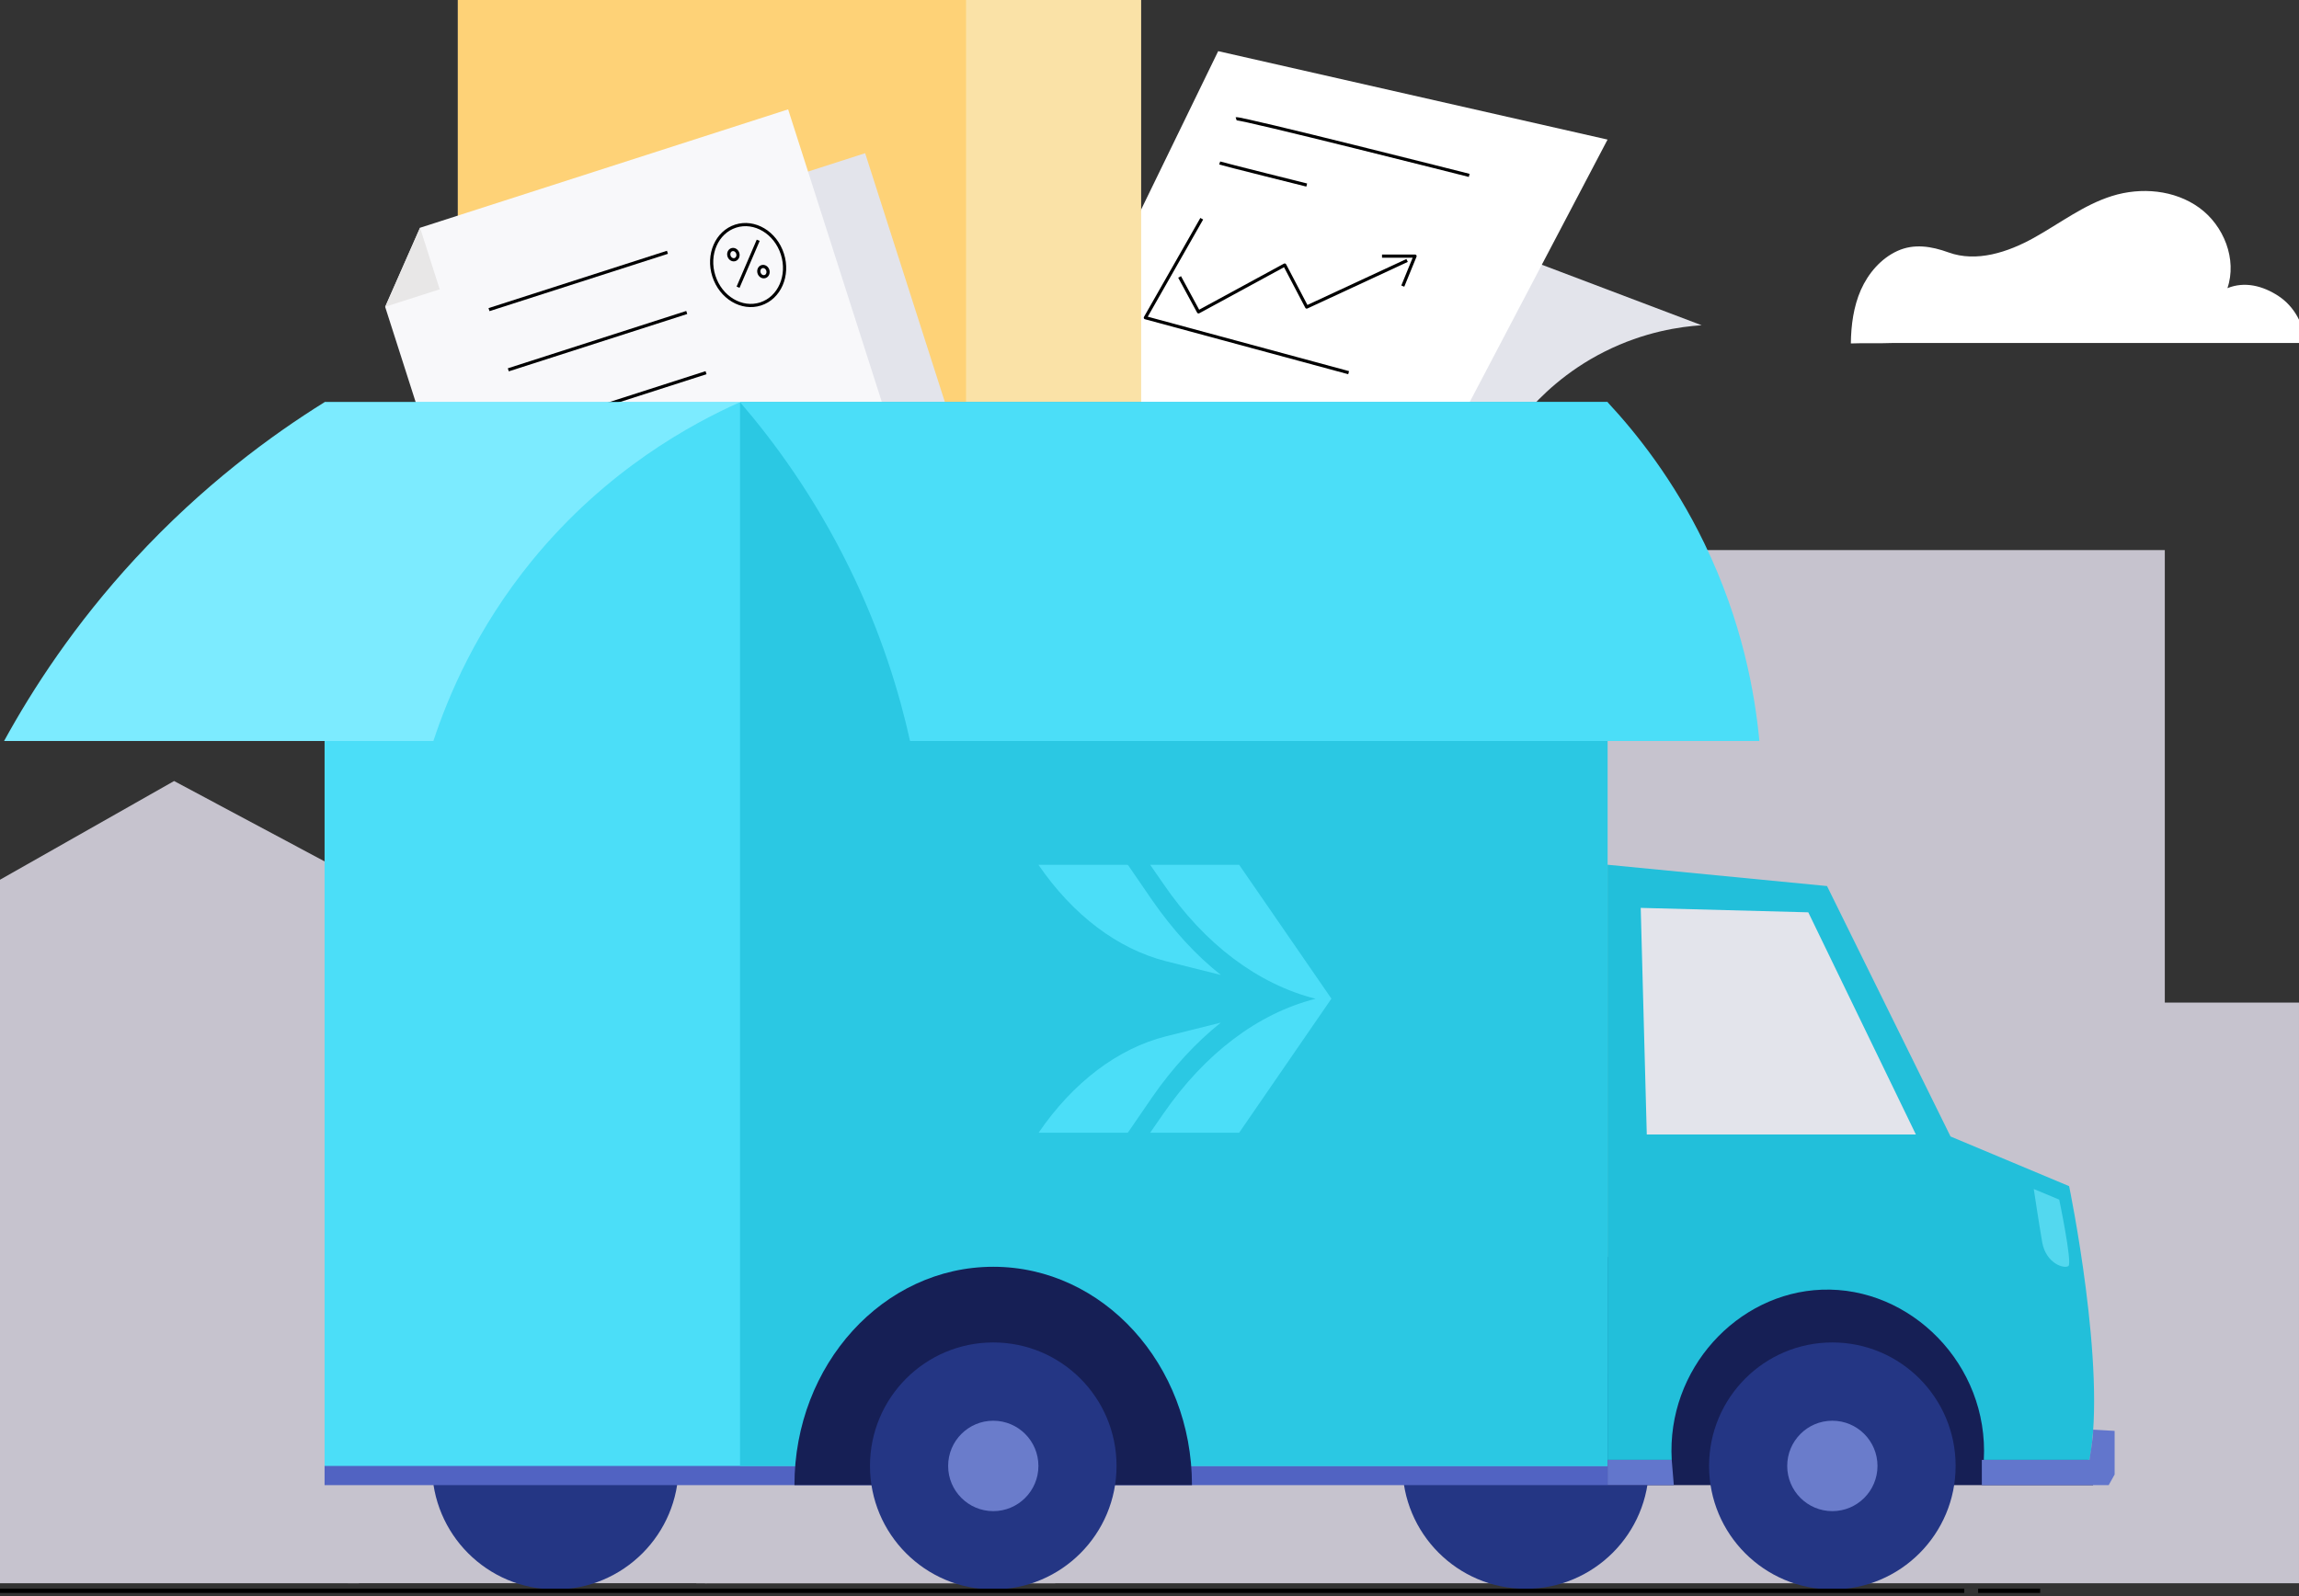
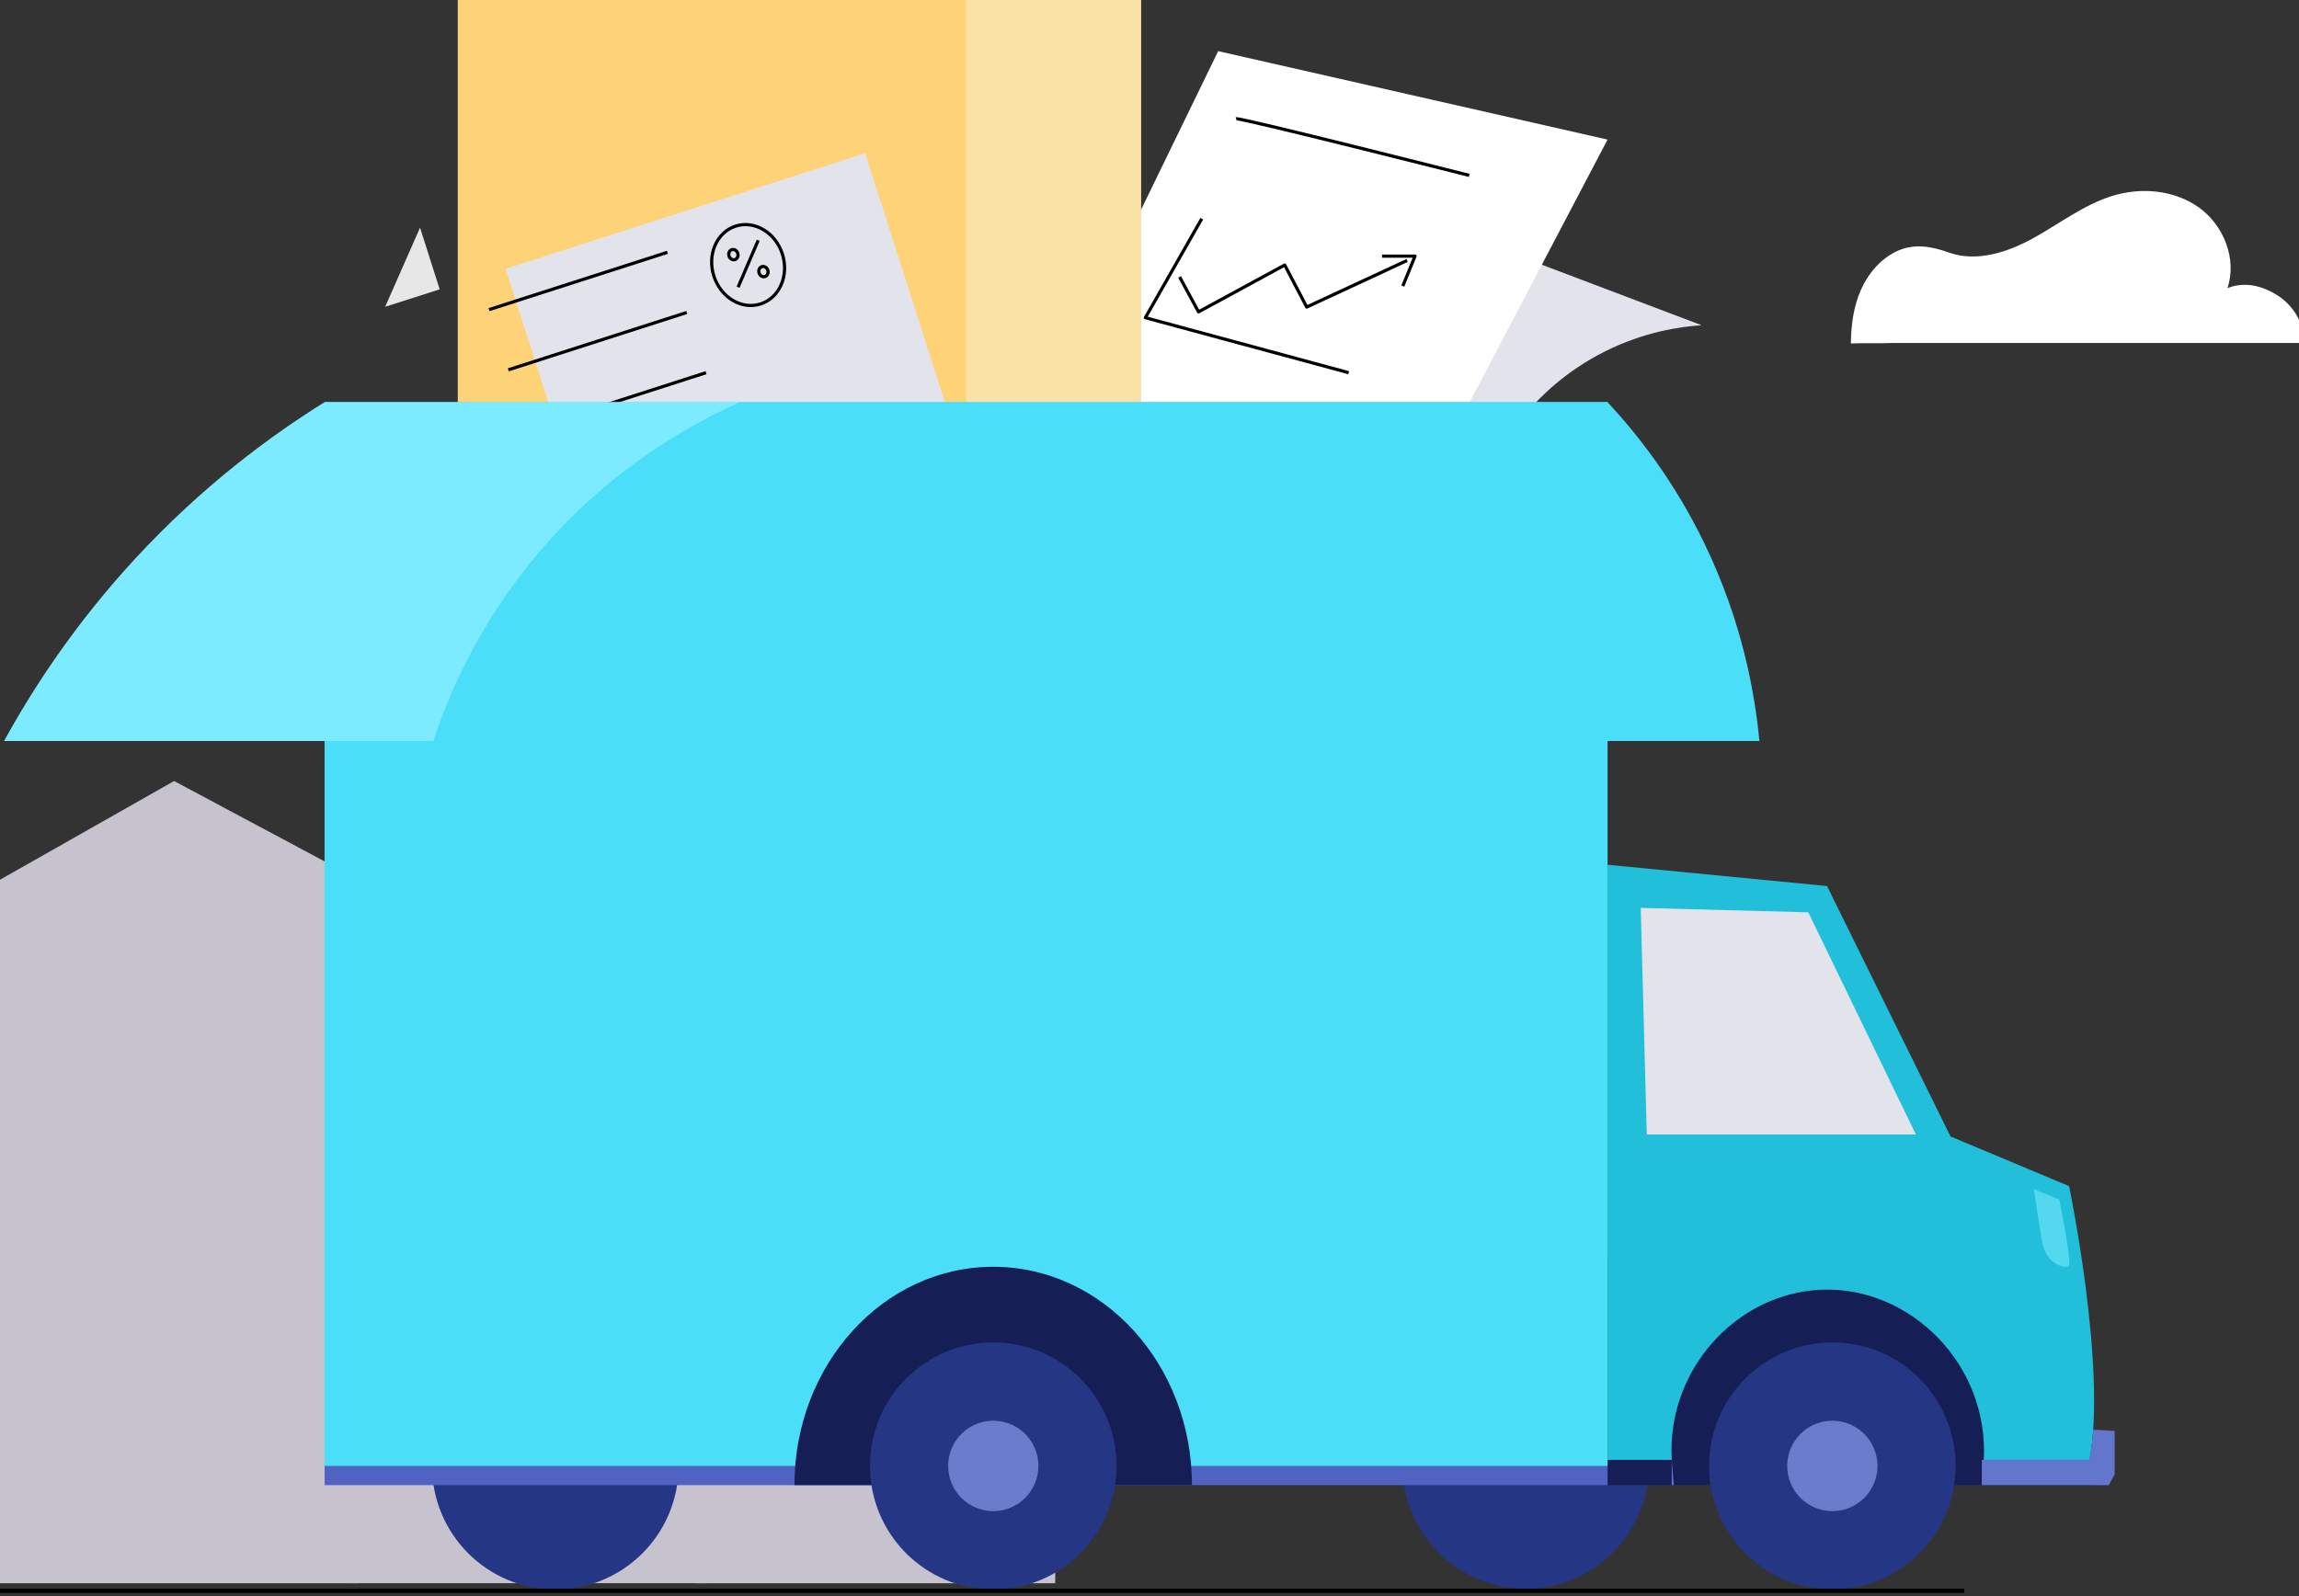
<svg xmlns="http://www.w3.org/2000/svg" width="216" height="150" viewBox="0 0 216 150" fill="none">
  <rect x="0" y="0" width="216" height="150" fill="#333333" stroke="none" />
  <g clip-path="url(#clip0)">
    <path d="M142.358 23.931L159.876 30.566C157.878 30.694 154.498 31.171 150.78 33.033C147.086 34.884 144.693 37.305 143.392 38.818C141.881 41.623 140.359 44.44 138.849 47.245L124.27 46.919L142.358 23.931Z" fill="#E3E4EB" />
    <path d="M114.453 4.807L94.506 45.825L133.11 47.257L151.036 13.118L114.453 4.807Z" fill="white" />
-     <path d="M64.522 47.036H92.179V79.991H111.486V51.694H203.392V94.22H215.999V148.79H66.233L64.522 47.036Z" fill="#C6C3CE" />
    <path d="M177.769 32.235H216.54C216.49 30.476 215.531 28.778 214.068 27.818C212.605 26.857 210.9 26.423 209.276 27.08C210.194 24.371 208.943 21.197 206.623 19.519C204.302 17.841 201.165 17.568 198.441 18.417C195.777 19.246 193.517 21.005 191.076 22.359C188.634 23.714 185.698 24.674 183.075 23.724C181.461 23.138 179.827 22.875 178.273 23.582C176.719 24.29 175.529 25.685 174.833 27.252C174.147 28.818 173.915 30.557 173.895 32.276C175.166 32.225 176.487 32.286 177.769 32.235Z" fill="white" />
    <path d="M33.725 148.79H0V82.676L16.357 73.4L33.725 82.676V148.79Z" fill="#C6C3CE" />
    <path d="M66.405 148.789H32.68V100.625L49.037 93.862L66.405 100.625V148.789Z" fill="#C6C3CE" />
    <path d="M99.143 148.79H65.418V87.519L81.775 78.928L99.143 87.519V148.79Z" fill="#C6C3CE" />
    <path d="M107.215 0H43.018V64.321H107.215V0Z" fill="#FAE2A7" />
    <path d="M90.765 0H43.018V64.321H90.765V0Z" fill="#FED277" />
    <path d="M81.283 14.397L47.5 25.261L62.752 72.874L96.535 62.011L81.283 14.397Z" fill="#E3E4EB" />
-     <path d="M39.464 21.405L74.048 10.278L90.022 60.177L50.314 72.946L36.188 28.843L39.464 21.405Z" fill="#F8F8FA" />
    <path d="M39.464 21.394L41.311 27.19L36.188 28.831L39.464 21.394Z" fill="#E8E7E7" />
    <path d="M45.945 29.099L62.709 23.71" stroke="black" stroke-width="0.3" stroke-miterlimit="10" stroke-linejoin="round" />
    <path d="M47.758 34.756L64.522 29.367" stroke="black" stroke-width="0.3" stroke-miterlimit="10" stroke-linejoin="round" />
    <path d="M49.57 40.413L66.334 35.024" stroke="black" stroke-width="0.3" stroke-miterlimit="10" stroke-linejoin="round" />
    <path d="M71.461 28.565C73.238 27.994 74.155 25.893 73.508 23.873C72.861 21.853 70.895 20.679 69.118 21.25C67.34 21.822 66.423 23.923 67.07 25.943C67.717 27.963 69.683 29.137 71.461 28.565Z" stroke="black" stroke-width="0.3" stroke-miterlimit="10" stroke-linejoin="round" />
    <path d="M71.237 22.581L69.344 26.992" stroke="black" stroke-width="0.3" stroke-miterlimit="10" stroke-linejoin="round" />
    <path d="M71.877 25.991C72.103 25.919 72.22 25.651 72.138 25.394C72.055 25.137 71.805 24.988 71.579 25.06C71.353 25.133 71.237 25.4 71.319 25.657C71.401 25.915 71.651 26.064 71.877 25.991Z" stroke="black" stroke-width="0.3" stroke-miterlimit="10" stroke-linejoin="round" />
    <path d="M69.053 24.396C69.279 24.323 69.396 24.056 69.313 23.799C69.231 23.541 68.981 23.392 68.755 23.465C68.529 23.537 68.412 23.805 68.495 24.062C68.577 24.319 68.827 24.468 69.053 24.396Z" stroke="black" stroke-width="0.3" stroke-miterlimit="10" stroke-linejoin="round" />
    <path d="M143.346 149.313C149.743 149.313 154.928 144.118 154.928 137.708C154.928 131.299 149.743 126.104 143.346 126.104C136.949 126.104 131.764 131.299 131.764 137.708C131.764 144.118 136.949 149.313 143.346 149.313Z" fill="#243684" />
    <path d="M196.656 139.571H151.035V118.119L193.612 123.962L196.656 139.571Z" fill="#161F55" />
    <path d="M52.174 149.371C58.571 149.371 63.757 144.176 63.757 137.767C63.757 131.358 58.571 126.162 52.174 126.162C45.777 126.162 40.592 131.358 40.592 137.767C40.592 144.176 45.777 149.371 52.174 149.371Z" fill="#243684" />
    <path d="M151.037 137.708H30.496V139.571H151.037V137.708Z" fill="#5163C2" />
    <path d="M151.037 37.794H30.496V137.767H151.037V37.794Z" fill="#4BDEF8" />
-     <path d="M151.036 37.794H69.529V137.767H151.036V37.794Z" fill="#2BC8E3" />
    <path d="M105.994 106.407L108.236 103.14C110.183 100.314 112.37 97.976 114.694 96.108L109.568 97.387C105.03 98.528 100.832 101.704 97.58 106.453H105.93L105.994 106.407Z" fill="#4BDEF8" />
    <path d="M114.704 91.626C112.343 89.757 110.193 87.401 108.246 84.594L106.004 81.327L105.922 81.271H97.562C100.824 86.02 105.012 89.177 109.559 90.337L114.704 91.626Z" fill="#4BDEF8" />
    <path d="M116.422 81.271H108.062L109.312 83.075C113.179 88.736 118.185 92.491 123.605 93.862C118.195 95.233 113.216 98.998 109.312 104.649L108.062 106.453H116.422L125.093 93.853L116.422 81.271Z" fill="#4BDEF8" />
    <path d="M151.035 81.268L171.656 83.27L183.261 106.805L194.402 111.473C194.402 111.473 197.957 128.618 196.319 137.197H186.387C186.874 128.234 179.497 120.889 171.156 121.204C163.21 121.506 156.577 128.676 157.065 137.197C155.055 137.197 153.045 137.197 151.035 137.197V81.268Z" fill="#22BFDA" />
    <path d="M154.152 85.322L169.895 85.738L180.003 106.615H154.721L154.152 85.322Z" fill="#E3E4EB" />
    <path d="M191.08 111.74L193.473 112.741C193.473 112.741 194.705 118.654 194.345 118.969C193.984 119.283 192.23 118.771 191.87 116.734C191.522 114.685 191.08 111.74 191.08 111.74Z" fill="#53D8EF" />
    <path d="M186.201 137.196H196.308C196.308 137.196 196.692 134.95 196.657 134.356L198.678 134.473V138.57L198.121 139.571H185.76H186.201V137.196Z" fill="#6276CC" />
    <path d="M69.529 37.794C72.678 41.449 76.488 46.605 79.799 53.356C82.82 59.514 84.516 65.182 85.503 69.64C112.107 69.64 138.699 69.64 165.302 69.64C164.884 65.205 163.711 58.443 160.121 51.04C157.24 45.092 153.755 40.715 151.036 37.794C123.863 37.794 96.702 37.794 69.529 37.794Z" fill="#4BDEF8" />
    <path d="M30.495 37.794H69.529C65.045 39.796 57.005 44.103 50 52.669C44.784 59.06 42.112 65.403 40.718 69.64C27.277 69.64 13.824 69.64 0.383 69.64C3.043 64.786 6.981 58.699 12.697 52.506C19.063 45.616 25.499 40.902 30.495 37.794Z" fill="#7CEBFF" />
    <path d="M116.139 11.162C116.522 11.034 138.037 16.482 138.037 16.482" stroke="black" stroke-width="0.3" stroke-miterlimit="10" stroke-linejoin="round" />
-     <path d="M114.594 15.318C114.977 15.446 122.772 17.39 122.772 17.39" stroke="black" stroke-width="0.3" stroke-miterlimit="10" stroke-linejoin="round" />
    <path d="M112.909 20.556L107.611 29.856L126.71 35.024" stroke="black" stroke-width="0.3" stroke-miterlimit="10" stroke-linejoin="round" />
    <path d="M110.828 26.026L112.606 29.309L120.703 24.909L122.771 28.855L132.204 24.478" stroke="black" stroke-width="0.3" stroke-miterlimit="10" stroke-linejoin="round" />
    <path d="M129.846 24.071H132.948L131.797 26.888" stroke="black" stroke-width="0.3" stroke-miterlimit="10" stroke-linejoin="round" />
    <path d="M172.157 149.371C178.553 149.371 183.739 144.176 183.739 137.767C183.739 131.358 178.553 126.162 172.157 126.162C165.76 126.162 160.574 131.358 160.574 137.767C160.574 144.176 165.76 149.371 172.157 149.371Z" fill="#243684" />
    <path d="M172.156 142.015C174.498 142.015 176.397 140.113 176.397 137.767C176.397 135.42 174.498 133.518 172.156 133.518C169.814 133.518 167.916 135.42 167.916 137.767C167.916 140.113 169.814 142.015 172.156 142.015Z" fill="#6A7CCB" />
-     <path d="M151.035 139.571H157.262L157.065 137.196H151.035V139.571Z" fill="#6276CC" />
+     <path d="M151.035 139.571H157.262L157.065 137.196V139.571Z" fill="#6276CC" />
    <path d="M111.99 139.571H74.641C74.641 128.234 83.005 119.05 93.321 119.05C103.637 119.05 111.99 128.234 111.99 139.571Z" fill="#161F55" />
    <path d="M93.321 149.371C99.718 149.371 104.903 144.176 104.903 137.767C104.903 131.358 99.718 126.162 93.321 126.162C86.924 126.162 81.738 131.358 81.738 137.767C81.738 144.176 86.924 149.371 93.321 149.371Z" fill="#243684" />
    <path d="M93.322 142.015C95.664 142.015 97.563 140.113 97.563 137.767C97.563 135.42 95.664 133.518 93.322 133.518C90.981 133.518 89.082 135.42 89.082 137.767C89.082 140.113 90.981 142.015 93.322 142.015Z" fill="#6A7CCB" />
    <path d="M-4.631 149.5L184.549 149.5" stroke="black" stroke-width="0.4" />
-     <path d="M185.854 149.5H191.679" stroke="black" stroke-width="0.4" />
  </g>
  <defs>
    <clipPath id="clip0">
      <rect width="216" height="150" fill="white" />
    </clipPath>
  </defs>
</svg>